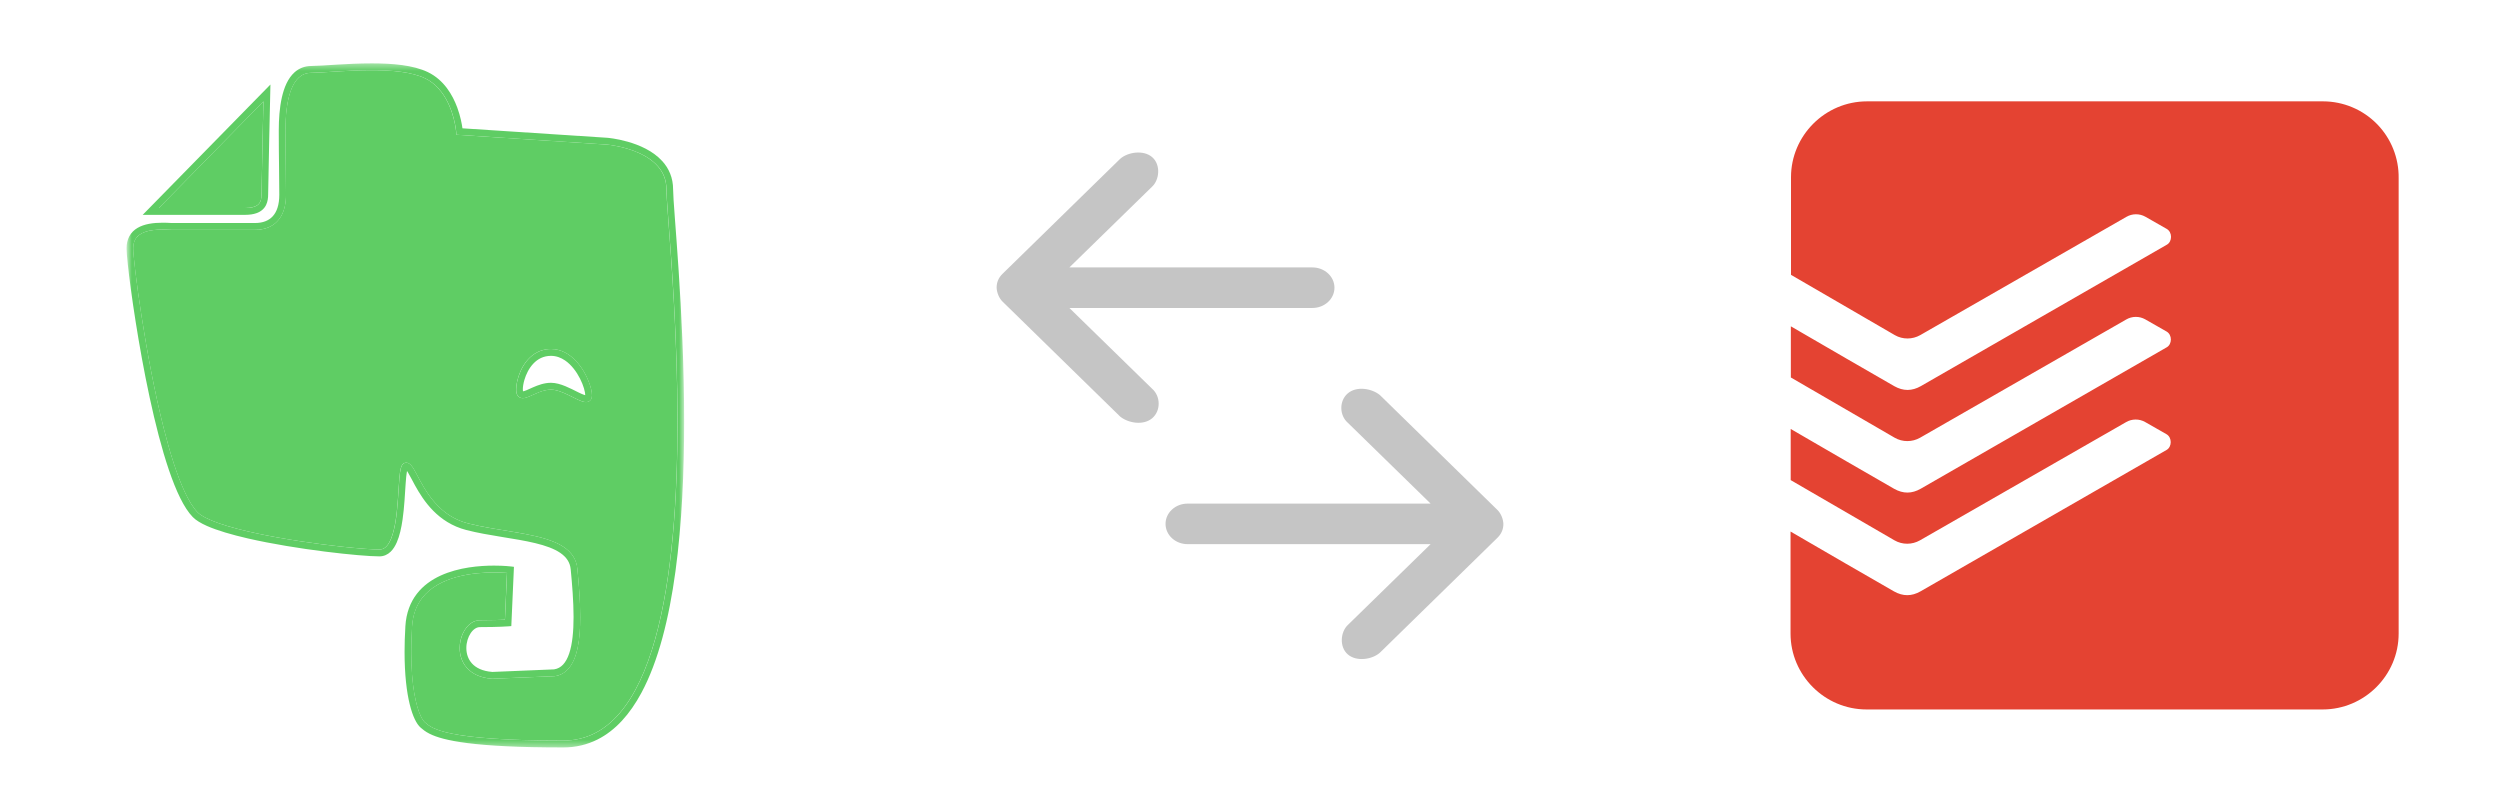
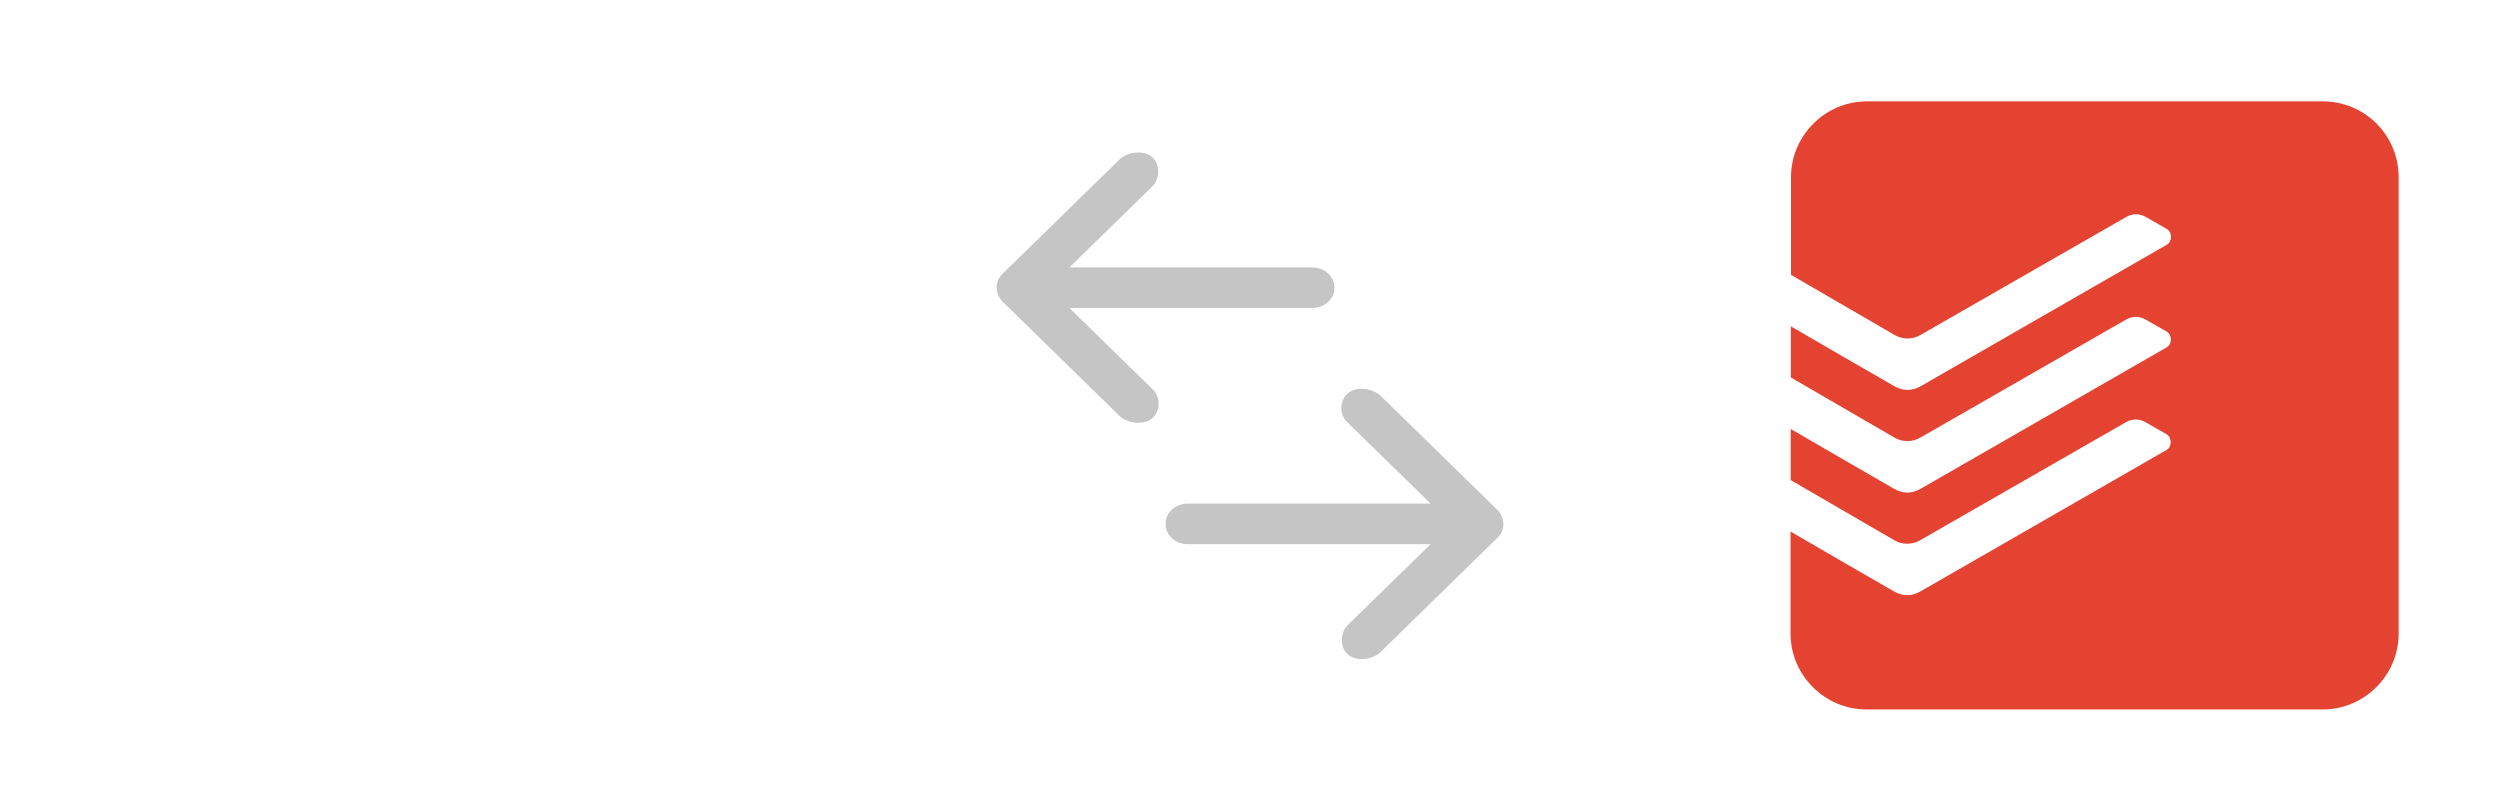
<svg xmlns="http://www.w3.org/2000/svg" width="370" height="120" viewBox="0 0 370 120" fill="none">
  <mask id="mask0_1615_3489" style="mask-type:luminance" maskUnits="userSpaceOnUse" x="18" y="9" width="84" height="102">
-     <path fill-rule="evenodd" clip-rule="evenodd" d="M60 9.375H18.75V110.625H101.25V9.375H60V9.375Z" fill="white" />
-   </mask>
+     </mask>
  <g mask="url(#mask0_1615_3489)">
    <path fill-rule="evenodd" clip-rule="evenodd" d="M83.308 109.61C74.492 109.611 69.612 109.144 66.836 108.572C65.446 108.286 64.588 107.975 64.022 107.692C63.453 107.406 63.179 107.158 62.892 106.916C62.736 106.787 62.502 106.481 62.271 105.994C61.922 105.263 61.564 104.129 61.3 102.558C61.035 100.987 60.86 98.978 60.861 96.487C60.861 95.34 60.897 94.092 60.979 92.737C61.089 90.949 61.638 89.591 62.457 88.521C63.684 86.919 65.565 85.958 67.549 85.407C69.524 84.858 71.582 84.72 73.107 84.72C73.11 84.72 73.113 84.72 73.116 84.72C73.83 84.72 74.427 84.749 74.843 84.778C74.911 84.783 74.973 84.788 75.031 84.793L74.724 91.713C74.12 91.746 72.885 91.798 71.017 91.798C71.016 91.798 71.016 91.798 71.015 91.798C70.566 91.798 70.144 91.944 69.779 92.181C69.231 92.54 68.802 93.095 68.501 93.743C68.201 94.392 68.028 95.14 68.028 95.908C68.027 96.944 68.35 98.031 69.133 98.886C69.915 99.743 71.133 100.333 72.813 100.455L72.841 100.457L82.095 100.074L82.12 100.07C82.883 99.961 83.534 99.599 84.034 99.067C84.786 98.267 85.228 97.127 85.502 95.797C85.774 94.466 85.872 92.932 85.872 91.317C85.872 88.966 85.662 86.444 85.445 84.166C85.38 83.479 85.163 82.863 84.822 82.336C84.222 81.409 83.276 80.761 82.145 80.266C80.445 79.525 78.29 79.11 76.019 78.728C73.749 78.347 71.363 78.006 69.241 77.456C67.673 77.049 66.431 76.317 65.416 75.439C63.894 74.123 62.892 72.47 62.16 71.121C61.793 70.446 61.496 69.85 61.217 69.392C61.077 69.163 60.943 68.967 60.781 68.801C60.699 68.719 60.609 68.643 60.498 68.581C60.388 68.519 60.25 68.474 60.101 68.474C60.1 68.474 60.1 68.474 60.099 68.474C60.097 68.474 60.094 68.474 60.092 68.474C59.945 68.474 59.799 68.534 59.701 68.612C59.602 68.689 59.539 68.774 59.49 68.857C59.396 69.019 59.345 69.182 59.298 69.369C59.214 69.717 59.16 70.149 59.112 70.662C58.951 72.446 58.89 75.209 58.478 77.495C58.275 78.635 57.978 79.651 57.579 80.329C57.38 80.669 57.161 80.921 56.93 81.083C56.698 81.244 56.457 81.327 56.15 81.328C56.148 81.328 56.146 81.328 56.144 81.328C55.136 81.328 53.116 81.183 50.634 80.913C46.899 80.508 42.093 79.821 37.934 78.928C35.855 78.482 33.936 77.984 32.403 77.448C31.637 77.181 30.967 76.904 30.426 76.625C29.885 76.348 29.474 76.064 29.23 75.811C28.595 75.164 27.937 74.098 27.305 72.733C26.196 70.343 25.157 67.042 24.233 63.411C22.847 57.963 21.714 51.764 20.93 46.694C20.537 44.16 20.232 41.906 20.024 40.17C19.921 39.303 19.842 38.564 19.79 37.987C19.736 37.41 19.71 36.987 19.711 36.783C19.711 36.216 19.823 35.784 20.012 35.44C20.294 34.928 20.768 34.569 21.466 34.322C22.159 34.079 23.057 33.97 24.076 33.97C24.08 33.97 24.084 33.97 24.088 33.97C24.488 33.97 24.907 33.986 25.34 34.015L25.356 34.016H37.743C38.414 34.015 39.04 33.913 39.604 33.697C40.451 33.375 41.154 32.784 41.619 31.956C42.085 31.128 42.32 30.082 42.32 28.829C42.32 25.646 42.242 23.664 42.242 19.307C42.24 17.158 42.45 14.953 43.054 13.348C43.355 12.545 43.749 11.9 44.234 11.466C44.721 11.033 45.292 10.789 46.056 10.777C47.023 10.766 48.379 10.668 49.941 10.572C51.502 10.477 53.265 10.385 55.026 10.385C56.524 10.385 58.021 10.452 59.38 10.639C60.74 10.824 61.963 11.132 62.907 11.591C63.93 12.088 64.726 12.818 65.352 13.649C66.291 14.893 66.838 16.366 67.14 17.525C67.292 18.105 67.384 18.605 67.437 18.958C67.463 19.134 67.481 19.273 67.491 19.367C67.496 19.415 67.5 19.45 67.502 19.473L67.504 19.504L67.537 19.942L89.796 21.398L89.816 21.4C90.059 21.42 92.338 21.65 94.498 22.614C95.579 23.095 96.624 23.756 97.382 24.636C98.139 25.52 98.626 26.603 98.629 28.035C98.63 28.757 98.733 30.201 98.886 32.262C99.346 38.431 100.263 50.008 100.263 62.377C100.265 73.625 99.5 85.53 96.963 94.561C95.697 99.077 93.986 102.867 91.748 105.495C90.63 106.81 89.383 107.836 87.99 108.536C86.597 109.234 85.056 109.61 83.328 109.61C83.321 109.61 83.314 109.61 83.308 109.61M81.562 57.666C82.352 57.666 83.362 58.084 84.275 58.537C84.737 58.764 85.178 58.995 85.578 59.177C85.778 59.268 85.969 59.347 86.153 59.406C86.339 59.465 86.518 59.507 86.714 59.508C86.813 59.508 86.919 59.496 87.027 59.46C87.135 59.425 87.246 59.362 87.337 59.274L86.999 58.905L87.337 59.274C87.47 59.143 87.525 59 87.559 58.872C87.591 58.742 87.602 58.615 87.602 58.483C87.599 57.992 87.457 57.375 87.2 56.668C86.812 55.615 86.155 54.393 85.219 53.403C84.751 52.909 84.211 52.474 83.596 52.159C82.983 51.845 82.292 51.654 81.546 51.654C81.545 51.654 81.544 51.654 81.543 51.654C81.541 51.654 81.539 51.654 81.537 51.654C80.602 51.654 79.79 51.926 79.125 52.358C78.122 53.008 77.448 53.997 77.016 54.972C76.587 55.953 76.393 56.919 76.391 57.625C76.391 57.805 76.403 57.971 76.435 58.127C76.469 58.283 76.513 58.435 76.636 58.593C76.728 58.709 76.853 58.802 76.984 58.856C77.115 58.911 77.248 58.93 77.37 58.93C77.694 58.925 77.974 58.82 78.284 58.695C78.744 58.505 79.256 58.245 79.811 58.034C80.364 57.823 80.952 57.666 81.54 57.666C81.541 57.666 81.542 57.666 81.543 57.666C81.549 57.666 81.555 57.666 81.562 57.666" fill="#5FCD64" />
    <path fill-rule="evenodd" clip-rule="evenodd" d="M83.335 110.625C83.334 110.625 83.332 110.625 83.331 110.625C76.683 110.625 72.248 110.364 69.226 109.983C66.205 109.601 64.591 109.102 63.591 108.603C62.928 108.274 62.54 107.931 62.266 107.698C61.943 107.421 61.661 107.01 61.388 106.441C61.116 105.872 60.86 105.143 60.637 104.233C60.192 102.416 59.876 99.876 59.876 96.489C59.876 95.32 59.914 94.052 59.996 92.677C60.114 90.707 60.74 89.125 61.684 87.897C62.627 86.669 63.875 85.798 65.22 85.182C67.912 83.952 71.01 83.712 73.12 83.71C74.601 83.71 75.594 83.832 75.608 83.834L76.064 83.89L75.674 92.661L75.24 92.697C75.227 92.698 73.821 92.812 71.021 92.812C70.779 92.813 70.545 92.888 70.312 93.038C70.081 93.189 69.855 93.417 69.661 93.706C69.272 94.283 69.017 95.096 69.019 95.91C69.02 96.74 69.271 97.556 69.857 98.196C70.44 98.832 71.378 99.328 72.861 99.446L82.005 99.067C82.547 98.981 82.963 98.747 83.328 98.365C83.697 97.977 84.002 97.423 84.237 96.728C84.71 95.34 84.889 93.415 84.888 91.319C84.888 89.029 84.681 86.534 84.465 84.266C84.414 83.734 84.255 83.291 84.001 82.896C83.747 82.501 83.391 82.152 82.937 81.839C82.031 81.212 80.732 80.749 79.22 80.385C76.195 79.652 72.347 79.304 69.002 78.439C66.912 77.898 65.321 76.814 64.108 75.583C62.894 74.352 62.049 72.974 61.415 71.826C60.994 71.061 60.664 70.394 60.4 69.959C60.343 69.863 60.288 69.779 60.239 69.709C60.233 69.737 60.227 69.766 60.221 69.797C60.143 70.206 60.085 70.84 60.034 71.588C59.93 73.09 59.844 75.064 59.578 76.904C59.4 78.132 59.146 79.301 58.73 80.256C58.491 80.801 58.199 81.282 57.815 81.653C57.383 82.075 56.81 82.343 56.168 82.343C56.163 82.343 56.158 82.343 56.154 82.343C54.734 82.342 51.678 82.089 48.058 81.632C44.441 81.174 40.278 80.513 36.696 79.691C34.307 79.142 32.179 78.525 30.619 77.835C29.728 77.436 29.02 77.022 28.535 76.529C27.865 75.841 27.253 74.876 26.666 73.691C26.08 72.506 25.522 71.101 24.992 69.539C23.931 66.415 22.976 62.663 22.148 58.822C20.492 51.141 19.345 43.115 18.915 39.136C18.793 37.995 18.727 37.2 18.727 36.786C18.726 36.082 18.87 35.463 19.154 34.946C19.437 34.429 19.855 34.026 20.351 33.734C21.346 33.15 22.637 32.963 24.091 32.96C24.512 32.96 24.947 32.977 25.393 33.007H37.744C38.319 33.005 38.827 32.918 39.262 32.751C39.697 32.583 40.06 32.34 40.362 32.013C40.961 31.361 41.334 30.335 41.336 28.831C41.336 25.669 41.258 23.681 41.258 19.309C41.259 17.648 41.373 15.941 41.713 14.429C42.056 12.919 42.616 11.584 43.587 10.707C44.233 10.123 45.071 9.774 46.049 9.767C46.963 9.757 48.319 9.66 49.885 9.564C51.453 9.469 53.236 9.375 55.029 9.375C56.557 9.375 58.092 9.443 59.515 9.637C60.937 9.833 62.248 10.153 63.334 10.679C64.518 11.254 65.435 12.1 66.137 13.032C66.84 13.966 67.331 14.984 67.678 15.927C68.156 17.228 68.361 18.387 68.443 18.99L89.869 20.391H89.872C89.893 20.393 91.226 20.497 92.907 20.975C94.586 21.456 96.623 22.3 98.038 23.869C98.98 24.913 99.624 26.305 99.62 28.038C99.619 28.675 99.721 30.136 99.874 32.188C100.027 34.243 100.231 36.904 100.436 39.997C100.845 46.184 101.254 54.101 101.254 62.38C101.254 69.793 100.926 77.496 99.974 84.514C99.019 91.533 97.446 97.868 94.915 102.564C93.228 105.692 91.103 108.104 88.428 109.447C86.902 110.214 85.202 110.625 83.335 110.625M73.118 84.721C71.594 84.721 69.536 84.859 67.56 85.408C65.577 85.959 63.696 86.921 62.469 88.522C61.65 89.592 61.101 90.95 60.991 92.738C60.909 94.093 60.872 95.341 60.872 96.488C60.872 98.979 61.047 100.988 61.312 102.559C61.576 104.13 61.933 105.264 62.283 105.995C62.514 106.482 62.747 106.788 62.903 106.917C63.191 107.159 63.465 107.407 64.033 107.693C64.6 107.976 65.458 108.287 66.848 108.573C69.624 109.145 74.503 109.612 83.319 109.611C83.326 109.611 83.333 109.611 83.339 109.611C85.067 109.611 86.609 109.235 88.002 108.537C89.394 107.837 90.641 106.811 91.76 105.496C93.998 102.868 95.709 99.078 96.975 94.562C99.512 85.531 100.277 73.626 100.275 62.378C100.275 50.01 99.357 38.432 98.898 32.263C98.744 30.202 98.642 28.758 98.641 28.036C98.638 26.604 98.151 25.521 97.394 24.637C96.636 23.757 95.591 23.096 94.51 22.615C92.349 21.651 90.07 21.421 89.828 21.401L89.808 21.399L67.549 19.943L67.516 19.505L67.513 19.474C67.511 19.451 67.508 19.415 67.503 19.368C67.492 19.274 67.475 19.135 67.449 18.959C67.395 18.606 67.303 18.106 67.152 17.526C66.85 16.367 66.303 14.894 65.364 13.65C64.737 12.819 63.942 12.089 62.919 11.592C61.975 11.133 60.752 10.825 59.392 10.639C58.032 10.453 56.536 10.386 55.037 10.386C53.277 10.386 51.514 10.478 49.953 10.573C48.39 10.668 47.035 10.767 46.068 10.778C45.304 10.79 44.733 11.034 44.245 11.467C43.76 11.901 43.366 12.546 43.066 13.349C42.462 14.953 42.252 17.159 42.254 19.308C42.254 23.665 42.332 25.647 42.332 28.83C42.332 30.083 42.096 31.129 41.63 31.957C41.166 32.785 40.463 33.376 39.616 33.697C39.051 33.914 38.426 34.016 37.754 34.017H25.368L25.351 34.016C24.918 33.987 24.499 33.971 24.099 33.971C24.096 33.971 24.092 33.971 24.088 33.971C23.069 33.971 22.171 34.08 21.478 34.323C20.78 34.57 20.306 34.929 20.024 35.441C19.835 35.785 19.723 36.217 19.723 36.785C19.722 36.988 19.748 37.411 19.801 37.988C19.854 38.565 19.933 39.304 20.036 40.171C20.243 41.907 20.549 44.161 20.941 46.695C21.725 51.765 22.858 57.964 24.245 63.412C25.168 67.043 26.208 70.344 27.317 72.734C27.948 74.099 28.607 75.165 29.241 75.812C29.486 76.065 29.897 76.349 30.438 76.626C30.979 76.905 31.649 77.182 32.415 77.449C33.948 77.985 35.866 78.483 37.945 78.929C42.105 79.822 46.911 80.509 50.646 80.915C53.128 81.184 55.147 81.329 56.156 81.329C56.158 81.329 56.16 81.329 56.162 81.329C56.469 81.328 56.71 81.245 56.942 81.084C57.173 80.922 57.392 80.67 57.591 80.33C57.99 79.652 58.287 78.636 58.49 77.496C58.902 75.21 58.962 72.447 59.124 70.663C59.172 70.15 59.225 69.718 59.31 69.37C59.356 69.183 59.407 69.02 59.501 68.858C59.551 68.775 59.614 68.69 59.712 68.613C59.81 68.535 59.957 68.475 60.104 68.475C60.106 68.475 60.109 68.475 60.111 68.475C60.111 68.475 60.112 68.475 60.112 68.475C60.261 68.475 60.399 68.52 60.51 68.582C60.621 68.644 60.711 68.72 60.792 68.802C60.955 68.968 61.088 69.164 61.229 69.393C61.508 69.851 61.805 70.447 62.172 71.122C62.903 72.471 63.906 74.123 65.427 75.44C66.442 76.318 67.685 77.049 69.253 77.457C71.375 78.007 73.76 78.348 76.03 78.729C78.302 79.111 80.457 79.526 82.157 80.267C83.288 80.762 84.234 81.41 84.833 82.337C85.175 82.864 85.392 83.48 85.457 84.167C85.673 86.445 85.884 88.967 85.884 91.318C85.884 92.933 85.785 94.467 85.513 95.798C85.239 97.128 84.798 98.268 84.046 99.068C83.546 99.6 82.894 99.962 82.131 100.071L82.107 100.075L72.853 100.458L72.825 100.456C71.145 100.334 69.927 99.744 69.145 98.887C68.362 98.032 68.039 96.945 68.04 95.909C68.04 95.141 68.213 94.393 68.513 93.744C68.814 93.096 69.243 92.541 69.791 92.182C70.155 91.945 70.578 91.799 71.027 91.799C71.028 91.799 71.028 91.799 71.029 91.799C72.896 91.799 74.132 91.747 74.736 91.714L75.043 84.794C74.985 84.789 74.922 84.784 74.854 84.779C74.439 84.75 73.842 84.721 73.128 84.721C73.125 84.721 73.122 84.721 73.118 84.721M86.725 59.509C86.53 59.508 86.351 59.466 86.165 59.407C85.98 59.348 85.79 59.269 85.59 59.178C85.19 58.996 84.749 58.765 84.287 58.538C83.373 58.085 82.364 57.666 81.573 57.666C81.567 57.666 81.561 57.666 81.555 57.666C81.553 57.666 81.553 57.666 81.552 57.666C80.964 57.666 80.376 57.824 79.823 58.035C79.268 58.245 78.755 58.506 78.296 58.696C77.986 58.821 77.706 58.926 77.382 58.931C77.26 58.931 77.127 58.912 76.996 58.857C76.865 58.803 76.74 58.71 76.648 58.594C76.525 58.436 76.481 58.284 76.447 58.128C76.415 57.972 76.403 57.806 76.402 57.626C76.405 56.919 76.598 55.954 77.028 54.973C77.46 53.998 78.133 53.009 79.136 52.358C79.802 51.927 80.614 51.655 81.549 51.655C81.551 51.655 81.553 51.655 81.555 51.655C81.556 51.655 81.556 51.655 81.557 51.655C82.304 51.655 82.995 51.846 83.608 52.16C84.222 52.475 84.762 52.91 85.231 53.404C86.167 54.394 86.823 55.616 87.212 56.669C87.469 57.376 87.611 57.993 87.613 58.483C87.613 58.616 87.603 58.743 87.571 58.873C87.537 59.001 87.482 59.144 87.349 59.275L87.011 58.906L87.349 59.275C87.257 59.363 87.147 59.426 87.039 59.461C86.93 59.497 86.825 59.509 86.725 59.509M81.544 56.653C82.269 56.655 82.989 56.877 83.671 57.154C84.352 57.433 84.997 57.774 85.541 58.042C85.902 58.221 86.221 58.367 86.449 58.439C86.513 58.46 86.57 58.474 86.615 58.483C86.615 58.483 86.615 58.483 86.615 58.482C86.616 58.276 86.557 57.906 86.427 57.476C86.299 57.045 86.103 56.546 85.846 56.04C85.334 55.026 84.571 53.992 83.637 53.352C83.012 52.925 82.322 52.667 81.544 52.666C80.416 52.67 79.589 53.131 78.938 53.812C78.29 54.493 77.85 55.407 77.61 56.23C77.45 56.776 77.378 57.283 77.379 57.624C77.379 57.75 77.389 57.854 77.402 57.916C77.491 57.908 77.683 57.855 77.916 57.756C78.184 57.645 78.513 57.488 78.883 57.326C79.623 57.003 80.531 56.655 81.544 56.653" fill="#5FCD64" />
    <path fill-rule="evenodd" clip-rule="evenodd" d="M28.33 30.784C26.747 30.784 25.245 30.784 24.138 30.784C23.913 30.784 23.705 30.784 23.516 30.784L38.987 15C38.957 16.319 38.909 18.51 38.86 20.765C38.782 24.359 38.705 28.098 38.705 28.75C38.705 29.042 38.681 29.317 38.621 29.554C38.524 29.912 38.372 30.174 38.044 30.395C37.714 30.613 37.159 30.784 36.261 30.784C34.979 30.784 31.495 30.784 28.33 30.784Z" fill="#5FCD64" />
    <path fill-rule="evenodd" clip-rule="evenodd" d="M36.25 31.799C33.695 31.799 22.313 31.799 22.313 31.799H21.117L40.024 12.51L39.996 13.768C39.996 13.77 39.976 14.626 39.948 15.932C39.918 17.239 39.879 18.995 39.841 20.79C39.764 24.377 39.686 28.136 39.686 28.753C39.685 29.267 39.631 29.823 39.375 30.344C39.122 30.866 38.642 31.315 37.948 31.553C37.485 31.715 36.928 31.798 36.25 31.799M23.52 30.788C23.709 30.788 23.917 30.788 24.142 30.788C25.249 30.788 26.751 30.788 28.334 30.788C31.498 30.788 34.983 30.788 36.26 30.788C36.262 30.788 36.264 30.788 36.265 30.788C37.163 30.788 37.718 30.618 38.048 30.399C38.376 30.179 38.528 29.917 38.624 29.559C38.685 29.322 38.709 29.047 38.709 28.755C38.709 28.103 38.786 24.364 38.864 20.77C38.913 18.515 38.961 16.324 38.991 15.005L23.52 30.788" fill="#5FCD64" />
  </g>
  <path d="M222.5 77.534C222.47 76.819 222.15 75.992 221.617 75.471L204.226 58.47C203.047 57.496 200.787 57.094 199.47 58.22C198.173 59.33 198.211 61.482 199.504 62.596L211.732 74.534H175.761C173.96 74.534 172.5 75.877 172.5 77.534C172.5 79.191 173.96 80.534 175.761 80.534H211.732L199.504 92.472C198.391 93.498 198.185 95.725 199.47 96.847C200.754 97.969 203.095 97.611 204.226 96.597L221.617 79.596C222.212 79.015 222.502 78.332 222.5 77.534V77.534Z" fill="#C5C5C5" />
  <path d="M147.5 42.58C147.53 43.294 147.85 44.121 148.383 44.642L165.774 61.643C166.953 62.617 169.213 63.019 170.53 61.893C171.827 60.783 171.789 58.632 170.496 57.518L158.268 45.58L194.239 45.58C196.04 45.58 197.5 44.236 197.5 42.58C197.5 40.923 196.04 39.579 194.239 39.579L158.268 39.579L170.496 27.641C171.609 26.616 171.815 24.388 170.53 23.266C169.246 22.144 166.905 22.502 165.774 23.516L148.383 40.517C147.788 41.099 147.498 41.781 147.5 42.58V42.58Z" fill="#C5C5C5" />
  <path fill-rule="evenodd" clip-rule="evenodd" d="M276.318 15C270.13 15 265.068 20.054 265.068 26.233V40.678C265.068 40.678 279.512 49.059 280.435 49.599C281.605 50.274 283.045 50.249 284.192 49.599C285.16 49.037 314.275 32.345 314.703 32.097C315.129 31.849 315.612 31.716 316.106 31.712C316.599 31.708 317.085 31.833 317.515 32.075C318.123 32.435 319.787 33.377 320.665 33.872C321.542 34.367 321.498 35.756 320.71 36.206C319.923 36.656 285.88 56.226 284.282 57.148C282.977 57.888 281.695 57.91 280.345 57.148C278.095 55.866 268.78 50.474 265.045 48.294V55.866L280.413 64.784C281.583 65.459 283.022 65.437 284.17 64.784C285.137 64.222 314.252 47.532 314.68 47.285C315.106 47.036 315.59 46.903 316.083 46.899C316.577 46.895 317.062 47.02 317.492 47.262C318.1 47.622 319.765 48.564 320.643 49.059C321.52 49.554 321.475 50.944 320.687 51.394L284.26 72.336C282.955 73.078 281.672 73.101 280.322 72.336C278.072 71.056 268.757 65.664 265.023 63.485V71.056L280.39 79.974C281.56 80.649 283 80.627 284.148 79.974C285.115 79.412 314.23 62.722 314.658 62.475C315.084 62.226 315.567 62.093 316.061 62.09C316.554 62.086 317.04 62.211 317.47 62.453C318.078 62.812 319.742 63.755 320.62 64.25C321.497 64.742 321.452 66.134 320.665 66.584L284.238 87.52C282.933 88.263 281.65 88.285 280.3 87.52C278.05 86.241 268.735 80.849 265 78.669V93.767C265 99.946 270.062 105 276.25 105H343.75C349.938 105 355 99.946 355 93.767V26.368C355.022 24.885 354.748 23.412 354.196 22.035C353.644 20.658 352.825 19.405 351.784 18.347C350.744 17.29 349.504 16.449 348.137 15.875C346.769 15.3 345.301 15.003 343.818 15H276.318V15Z" fill="#E44332" />
</svg>